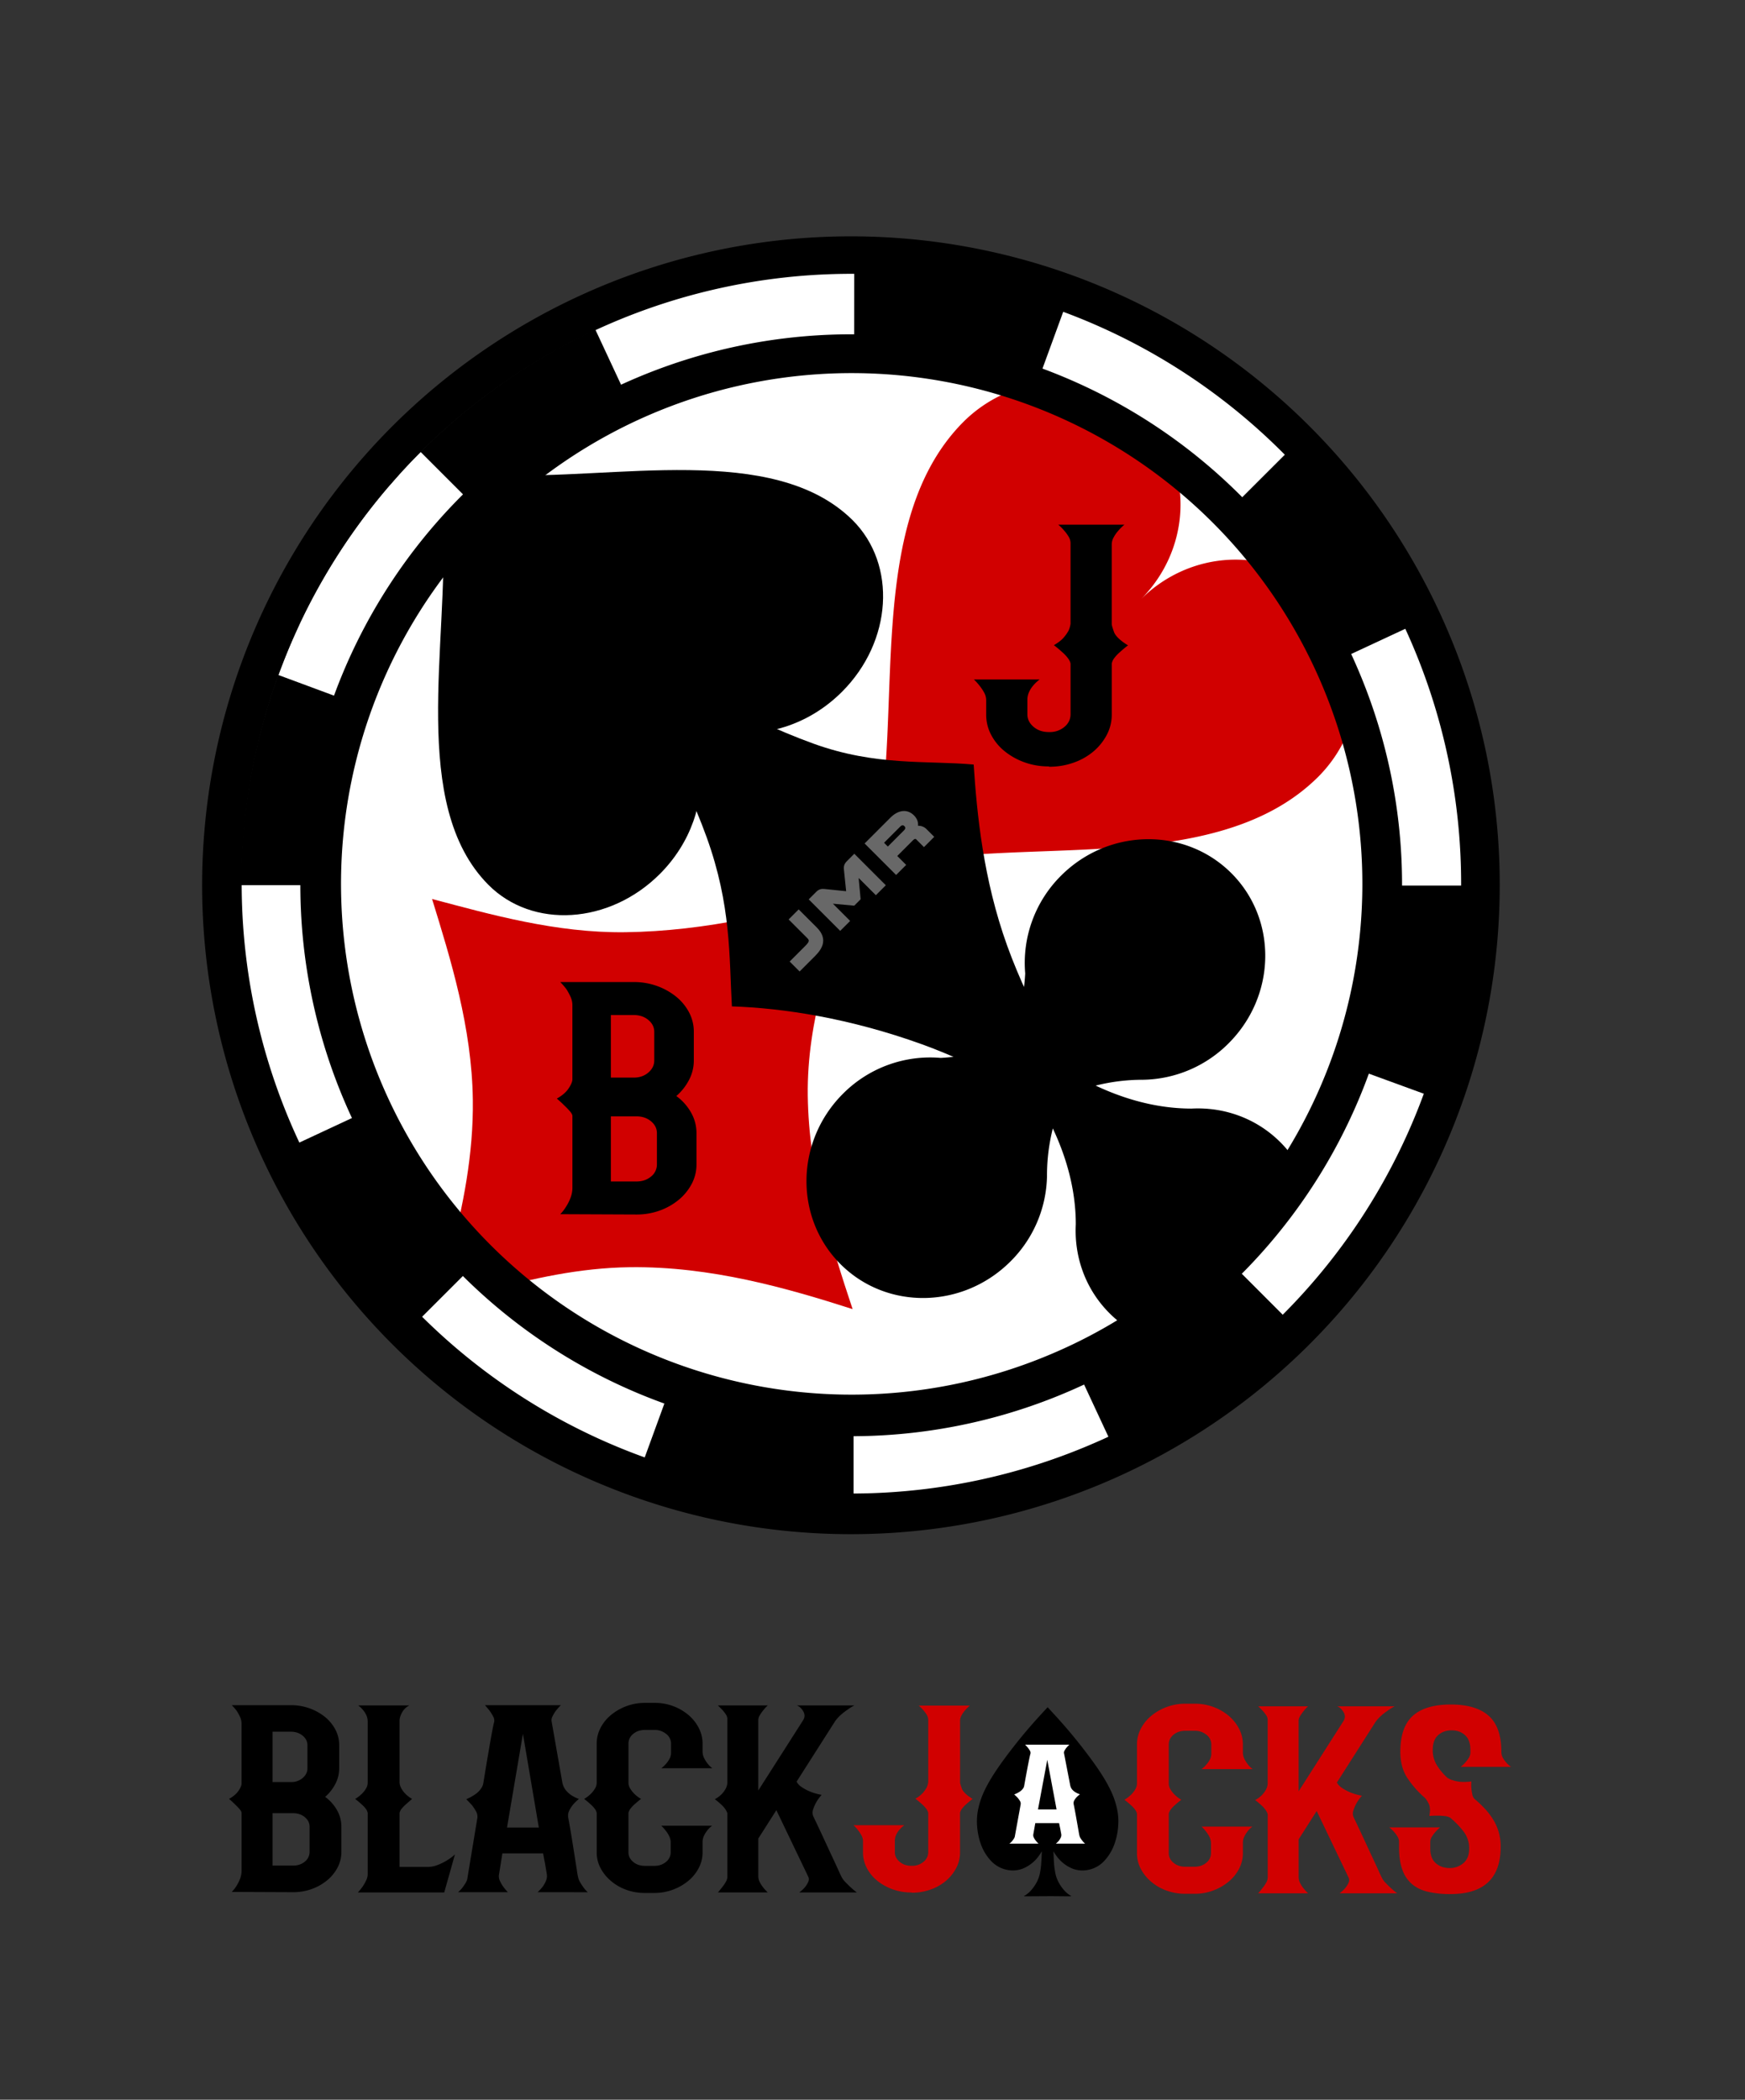
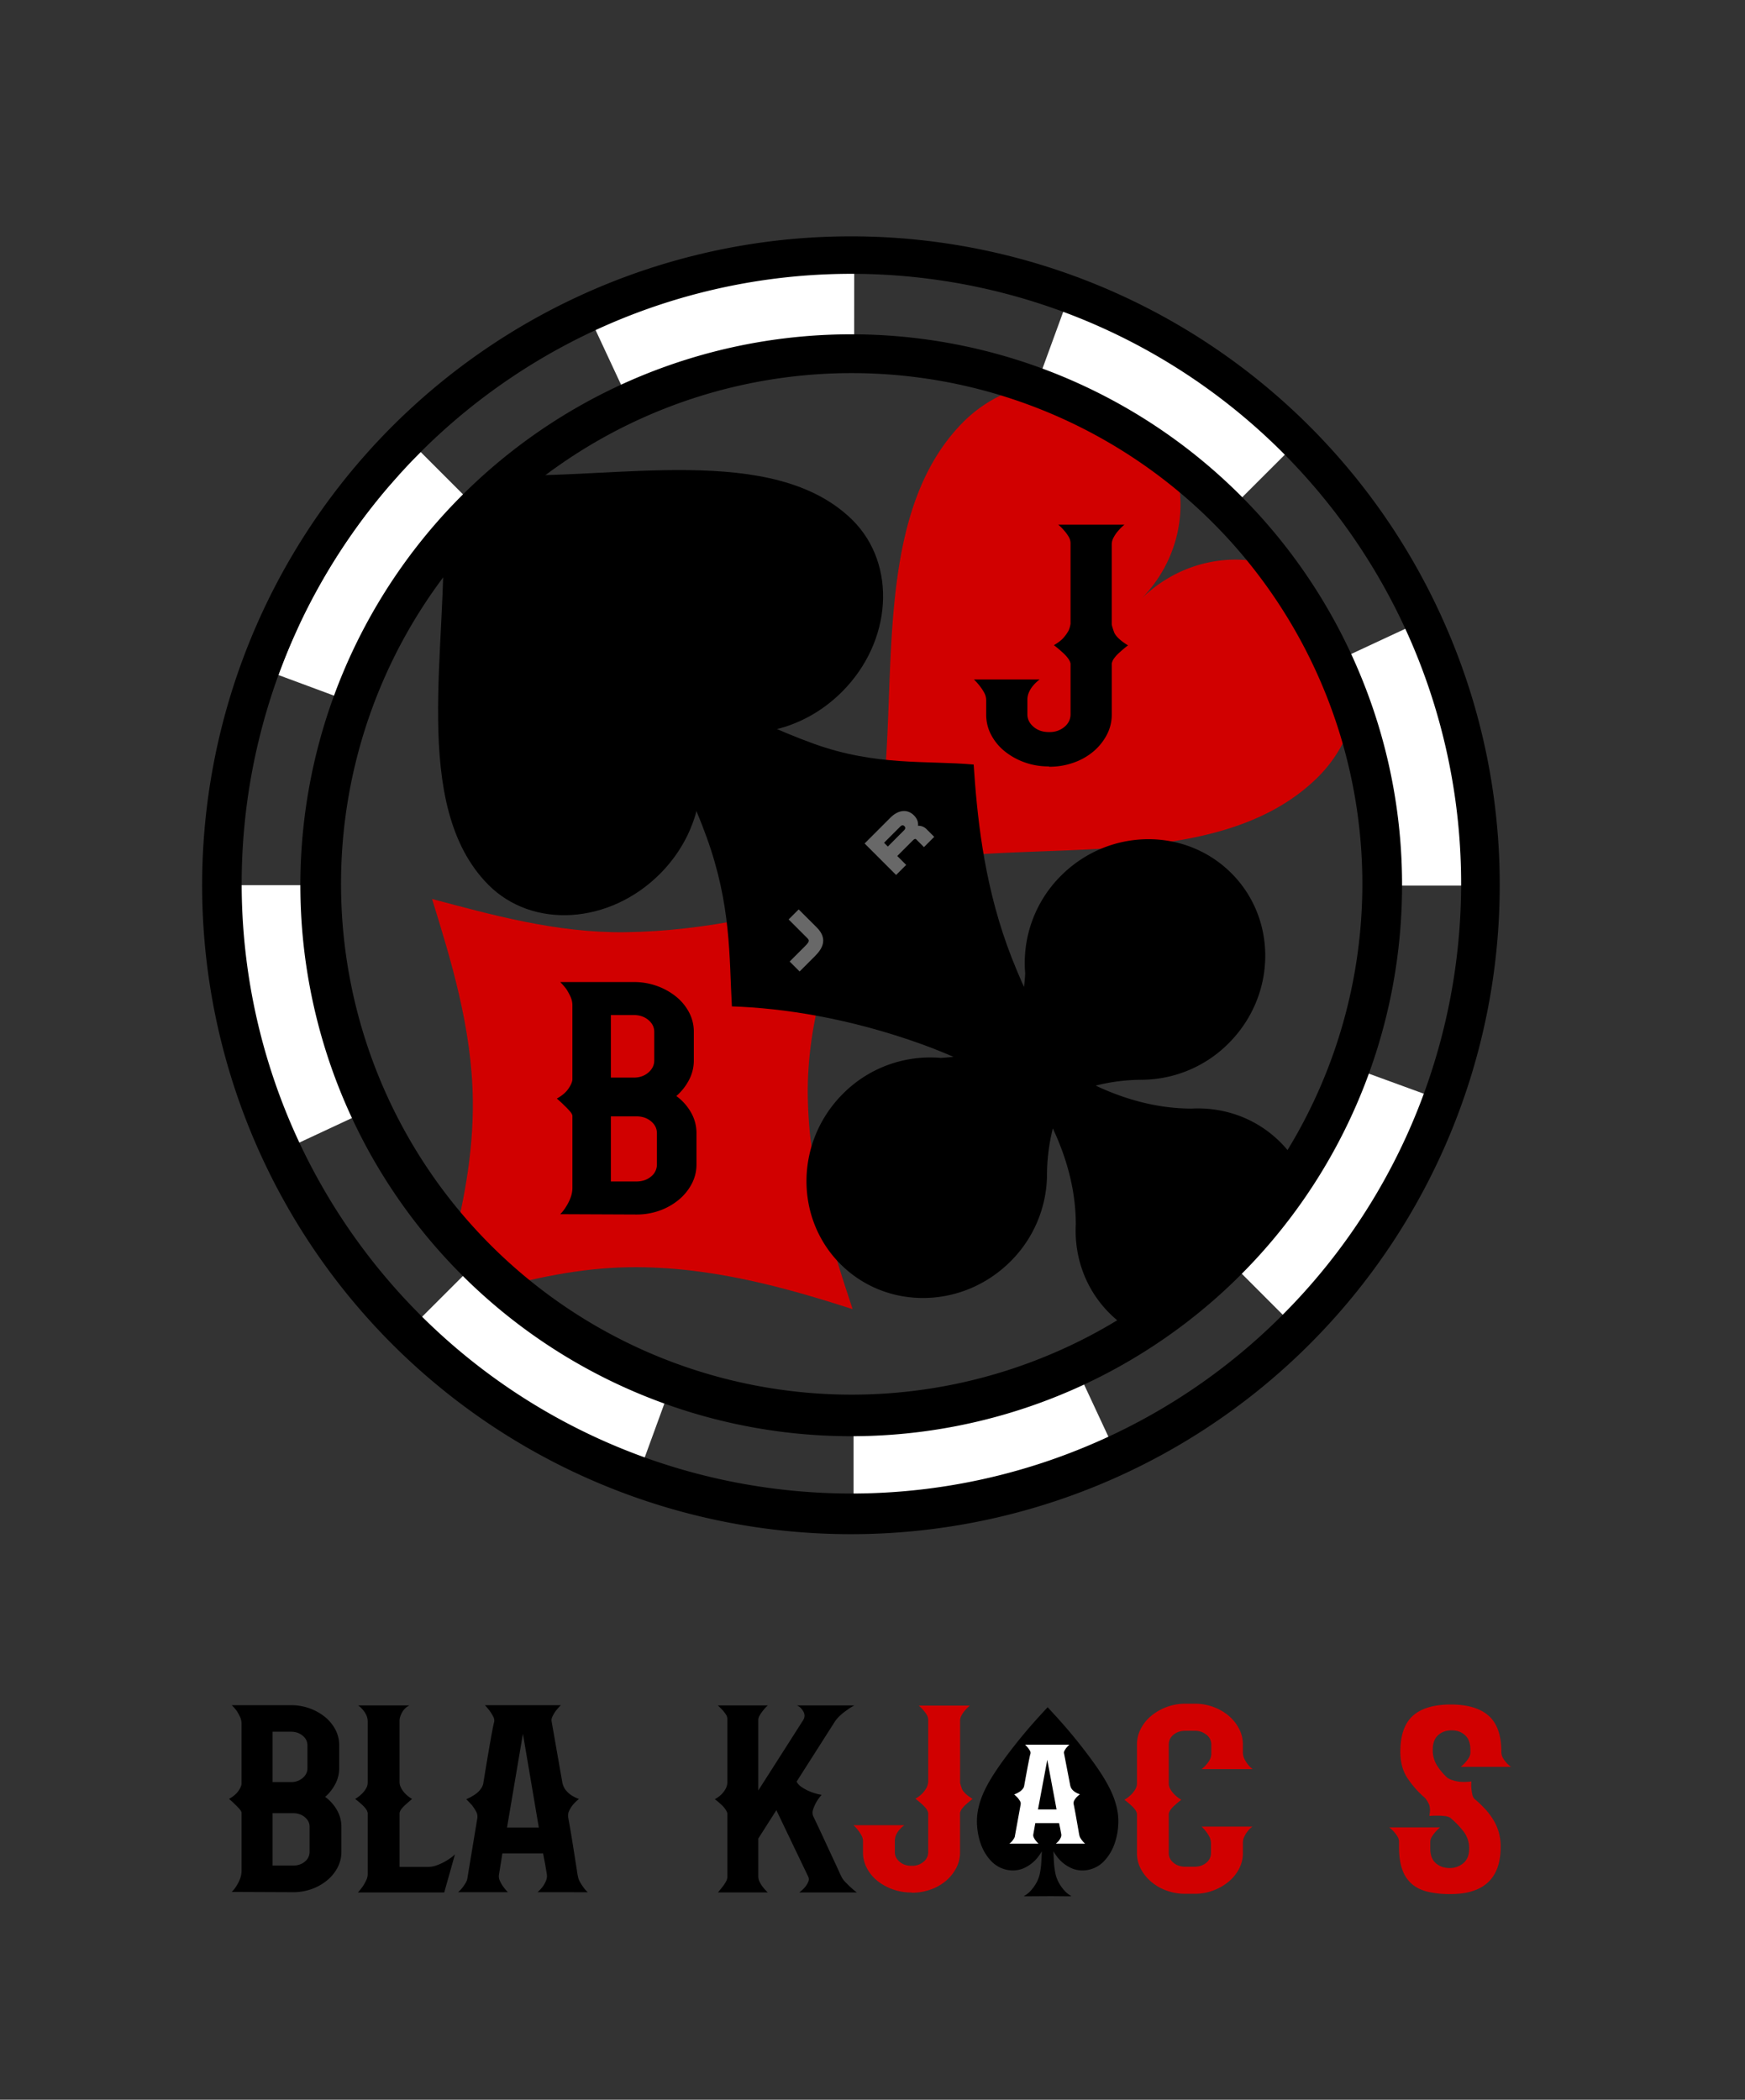
<svg xmlns="http://www.w3.org/2000/svg" viewBox="0 0 2305 2773" data-sanitized-data-name="Laag 1" data-name="Laag 1" id="Laag_1">
  <rect x="0" y="0" width="2305" height="2773" fill="#333333" stroke="none" />
  <defs>
    <style>.cls-1{fill:#fff;}.cls-2{fill:#d10000;}.cls-3{fill:#686868;}</style>
  </defs>
  <title>BlackJacks</title>
-   <circle r="809.25" cy="1169.12" cx="1127.75" />
  <path d="M1127.75,359.87h-18.92l-.7,0h-10.67l-1,0h-10.28l-1,.05h-3.2l-.34,0h-2.85l-.32,0h0l-1,.06h-.06l-.28,0h-.08l-.25,0h-.45l-.25,0h-.08l-.28,0h-.07l-.27,0h-.08l-.29,0h-.06l-1.38.09h-.06l-.29,0h-.07l-.27,0h-.09l-.25,0h-.11l-.23,0h-.1l-.25,0h-.09l-.26,0h-.09l-.25,0h-.1l-1,.07h0l-.33,0h-.08l-.26,0h-.09l-.24,0h-.11l-.24,0h-.1l-.24,0h-.1l-.26,0h-.08l-.27,0h-.07l-.3,0h0l-1,.08h0l-.33,0h-.06l-.28,0h-.09l-.25,0h-.1l-.25,0h-.09l-.26,0h-.07l-.27,0H1064l-.3,0h0l-.32,0h0l-1,.08h0l-.32,0h-.05l-.29,0h-.07l-.26,0h-.1l-.26,0h-.07l-.28,0h-.07l-.28,0h-.07l-.26,0h-.08l-.31,0h0l-.69.06h0l-.32,0h-.07l-.28,0H1058l-.28,0h-.08l-.25,0h-.1l-.25,0h-.09l-.28,0h-.05l-.3,0h0l-2.07.18h0l-.29,0h-.06l-.28,0h-.07l-.27,0h-.07l-.27,0h-.07l-.31,0h0l-.33,0h0l-1.39.13h0l-.32,0h0l-.3,0H1050l-.29,0h-.06l-.29,0h-.06l-.3,0h0l-.31,0h0l-2.08.2h0l-.33,0h0l-.32,0h0l-2.76.28h0l-.33,0h0l-.34,0h0l-.33,0h0l-.32,0h0l-2.42.26h0l-.33,0h0l-.31,0h0l-.3,0h0l-.3,0h0l-.31,0h0l-2.07.23h0l-.34,0h0l-.33,0h0l-.33,0h0l-.34,0h0l-2.77.32h0l-.34,0h0l-.33,0h0l-3.45.42h0q-3.81.47-7.6,1h0a804.07,804.07,0,0,0-154.64,36.49h0q-3.2,1.1-6.39,2.22h0l-2.55.9h0l-.31.11h0l-.29.1h0l-.27.1h0l-.27.1h0l-.62.22h0l-2.54.92h0l-.3.11h0l-.3.11h0l-2.21.81h0l-.29.11h0l-.27.1,0,0-.26.1-.05,0-.29.11h0l-.29.11h0l-1.25.46,0,0-.27.1h0l-.29.11h0l-.28.1,0,0-.26.1-.07,0-.25.09-.05,0-.26.1,0,0-.29.11h0l-.3.11h0l-.94.36h0l-.3.11,0,0-.26.1-.05,0-.25.09-.08,0-.23.09-.07,0-.22.09-.1,0-.24.09,0,0-.28.11h0l-1.24.47-.07,0-.24.09-.08,0-.21.08-.11,0-.2.08-.1,0-.2.08-.11,0-.2.08-.11,0-.19.07-.11,0-.22.08-.08,0-.24.09-.07,0-.31.12h0l-.28.11-.11,0-.19.07-.13,0-.18.07-.14.05-.16.06-.13.05-.17.07-.14.06-.16.06-.13.05-.18.07-.12,0-.2.08-.09,0-.2.08-.12,0-.23.09-.06,0-.3.12-.05,0-.26.1-.05,0-.24.09-.11,0-.2.08-.11,0-.19.07-.12,0-.19.07-.12,0-.16.06-.14.06-.17.07-.13.05-.18.07-.12,0-.19.07-.12,0-.13.05-.33.13-.14.05-.1,0-.2.08-.14.06-.15.06-.18.07-.12,0-.18.07-.12,0-.17.07-.13.05-.19.07-.1,0-.19.08-.11,0-.2.08-.09,0-.2.08-.12,0-1,.42h0l-.26.11h0l-.23.09-.08,0-.21.09-.08,0-.2.08-.12,0-.17.07-.12,0-.18.07-.11,0-.19.08-.1,0-.21.08-.06,0-1,.41-.09,0-.21.09-.08,0-.21.08-.09,0L821,420l-.07,0-.22.09-.08,0-.23.09-.06,0-.23.09-.06,0-.24.1h0l-.26.11,0,0-1.08.44h0l-.26.11h0l-.25.1-.05,0-.23.1-.06,0-.22.09-.08,0-.22.09-.05,0-.25.1h0l-2,.83h0l-.27.11h0l-.26.11,0,0-.24.1-.06,0-.23.1,0,0-.25.11h0l-2,.83h0l-.27.12h0l-.27.12h0l-.28.12h0q-12.32,5.26-24.41,10.89l37.27,79.91c95.59-44.58,198-67.19,304.4-67.19V359.87Zm-572.17,237q-12,12-23.57,24.57h0L530.58,623h0l-.18.2,0,0-.19.2h0l-.19.21,0,0L528.77,625l-.06.06-.15.17-.06.07-.15.16-.06.07-.16.17,0,.05-.17.18,0,0-.75.83,0,.05-.17.19,0,0-.17.19,0,0-.16.18,0,.06-.16.18,0,0-.17.18,0,0-.58.65h0l-.17.19,0,0-.15.17-.07.07-.14.16-.07.08-.13.15-.08.08-.14.16-.07.07-.14.16-.06.07-.3.33-.05.06-.13.15-.07.08-.13.15-.09.1-.12.13-.1.11-.11.13-.11.12-.1.12-.11.12-.11.12-.13.15-.08.09-.2.22,0,0-.22.25-.06.07-.15.17-.1.11-.12.14-.09.1-.13.14-.1.11-.12.14-.08.09-.14.16-.08.09-.19.22h0l-.45.51,0,0-.17.19-.07.08-.15.18-.06.07-.16.18-.06.07-.17.2,0,0-.19.22,0,0-.67.76h0l-.2.23-.05.06-.17.19,0,.05-.17.2,0,.05-.19.21,0,0-.2.23,0,0-.89,1,0,0L514.59,641h0A810.16,810.16,0,0,0,397.46,820v0l-.14.29h0l-.14.29v0l-.74,1.55v0l-.13.27,0,.07-.12.25,0,.06-.11.24,0,.07-.12.25,0,.06-.14.3h0l-.29.61,0,.07-.11.23,0,.09-.09.2-.06.12-.09.18-.05.11-.08.18-.06.13-.08.18-.05.11-.09.19-.05.11-.13.29-.06.12-.08.17-.06.14-.08.17-.06.14-.07.15-.08.16-.06.13-.08.16-.06.12-.08.17-.06.12-.08.18,0,0-.35.74,0,.06-.1.22,0,.06-.1.23,0,.06-.11.24,0,0-.11.25,0,0-.75,1.63v0l-.12.26v0l-.12.26v0q-13.23,28.92-24.23,59L450.11,922A721.56,721.56,0,0,1,617.92,659.2l-62.34-62.35ZM318.5,1169v.15c0,.11,0,.23,0,.34v3.25c0,.22,0,.46,0,.68v3.22h0c0,.23,0,.47,0,.7v14.43l0,.76v3.39l0,.54v3.06l0,.85v2.72l.05,1.23h0v2.63l.06,1.24h0v.31h0v2.36l.06,1.18v0l0,.3v1.34l0,.28v0c0,.75.08,1.48.13,2.23h0l0,.29v0l0,.29v0l0,.28v.05l0,.29v0l0,.3v0c.05.86.1,1.68.15,2.54v0l0,.29v0l0,.27v.08l0,.27v0l0,.29v0c.06.86.11,1.69.17,2.55h0l0,.63v0c.07,1.07.15,2.13.22,3.2h0l0,.63v0c.09,1.29.19,2.56.29,3.84h0a804.25,804.25,0,0,0,72.93,278l79.92-37.26c-44.55-95.55-67.13-197.93-67.13-304.28V1169l-88.17,0Zm299.23,509.88-62.37,62.33a812,812,0,0,0,183.42,137.75h0l.52.29h0l.24.13,0,0,.23.13.06,0,.94.51.11.06.17.09.11.06.17.09.12.07.16.09.15.08.12.07.18.1.11.06.19.1.09.05.24.13.1.06.24.13.06,0,.22.12.12.07.17.09.12.06.17.09.12.06.2.11.08,0,.21.11.09,0,.25.13,0,0,.6.32h0l.26.14.07,0,.23.13.05,0,.24.13.07,0,.25.13,0,0,.28.15h0l1.2.64h0l.28.15h0l.26.14.05,0,.28.15h0a804.79,804.79,0,0,0,101.05,45l30.23-82.83a721.58,721.58,0,0,1-262.77-167.86Zm814.18,144.26c-95.52,44.51-197.85,67.08-304.16,67.08h-.27l0,88.17h23.2l.79,0h7l.44,0H1162l1.26-.05h2.6l1,0h3l.84,0H1173l2.2-.12h0l.27,0h.06l.26,0h.07l.27,0h0l.27,0h.07l.27,0h.05l.28,0h0l1.88-.12h0l.29,0h0l.26,0h.09l.25,0h.06l.26,0h.07l.27,0h0l.3,0h0l1.9-.13h0l.3,0h0l.28,0h.06l.28,0h0l.3,0h0l2.54-.18h0l.29,0h0l.28,0h.07l.26,0h.06l.27,0h.05l.28,0h0l2.24-.17h0l.31,0h0l.29,0h0l.3,0h0l.31,0h0l2.88-.23h0l.31,0h0l3.83-.32h0l.31,0h0q5.6-.49,11.17-1.06h0a804.21,804.21,0,0,0,220.86-54.7h0l2-.81h0l.24-.1.07,0,.23-.09.05,0,.24-.1,0,0,.26-.11h0l.28-.12h0l1.41-.58h0l.24-.1,0,0,.24-.1.05,0,.22-.09.08,0,.21-.09.08,0,.2-.08.09,0,.2-.08.09,0,.19-.08.11,0,.19-.08.08,0,.22-.09h0l1-.44.09,0,.17-.07.12-.05.16-.07.15-.06.15-.06.13-.06.17-.07.14-.06.14-.06.16-.07.14-.06.18-.07.12-.05.16-.07.14-.06.27-.12h0l.6-.25.09,0,.2-.08.13-.05.18-.08.11,0,.19-.08.12-.05.18-.08.12-.05.17-.07.13-.06.18-.08.1,0,.21-.09.09,0,.26-.11h0l.61-.26h0l.29-.12.06,0,.24-.1.08,0,.21-.09.1,0,.2-.09.09,0,.21-.09.09,0,.22-.09.08,0,.22-.1.08,0,.24-.1.06,0,.29-.13h0l.61-.27h0l.29-.12,0,0,.26-.11,0,0,.26-.11,0,0,.26-.11.06,0,.26-.11h0l.28-.12h0l2.44-1.07h0l.28-.12h0l.28-.12,0,0,.29-.13h0q7.22-3.19,14.36-6.52l-37.24-79.92Zm373.39-406.62a721.58,721.58,0,0,1-167.91,262.74l62.32,62.38q11-11,21.61-22.43h0l.21-.23,0,0,.91-1,0,0,.21-.23,0,0,.2-.21.05-.06.17-.19.06-.06.17-.18.06-.06.17-.19.06-.06.17-.19,0-.05.21-.23v0l.22-.24.07-.08.15-.16.08-.08.14-.16.09-.1.13-.14.09-.1.12-.13.11-.12.1-.11.11-.12.1-.11.12-.13h0l.57-.62.06-.06.15-.16.07-.07.13-.15.1-.11.12-.14.07-.08.15-.17,0-.05.17-.18,0,0,1-1.1,0,0a809.8,809.8,0,0,0,144-225h0l.12-.28h0l.83-2,0,0,.11-.26v0l.11-.27h0l.95-2.25v0l.11-.27h0l.95-2.28h0l1.06-2.56h0q6-14.58,11.4-29.41l-82.82-30.25Zm56.44-588.64-79.93,37.23c44.47,95.49,67,197.78,67,304v.4l88.17,0c0-.14,0-.31,0-.45h0v-3.59c0-.22,0-.46,0-.68v-3.24c0-.22,0-.46,0-.68v-11.4h0v-23l0-.33v-3.31l0-.46v-3.46l0-.3v-3.79l0-.28v-3.36l0-.36v-3.51l0-.24,0-.24v-3.35l0-.37V1103l0-.21v-.12l0-.2v-.81l0-.2v-.12l0-.21V1101l0-.22v-.1l0-.23v-.1l0-.24v0l-.07-.87v-.06l0-.22v-.11l0-.22v-.12l0-.2v-.14l0-.17v-.67l0-.18V1097l0-.19v-.14l0-.2v-.15l0-.17v-.31l0-.42v-.09l0-.21V1095l0-.2v-.14l0-.2v-.12l0-.2V1094l0-.19v-.13l0-.2v-.14l0-.2V1093l0-.23v-.1l0-.23v-.09l-.08-.85v0l0-.23v-.11l0-.21v-.13l0-.2v-.14l0-.2v-.13l0-.21v-.13l0-.2v-.13l0-.21v-.12l0-.2v-.14l0-.2v-.09l0-.24v0l-.05-.55v-.07l0-.25v-.08l0-.21V1087l0-.18,0-.16,0-.16,0-.18,0-.15,0-.17,0-.18v-.14l0-.19v-.13l0-.21V1085l0-.22v-.06l-.09-.84v-.07l0-.2v-.13l0-.21v-.12l0-.21v-.12l0-.2v-.13l0-.2v-.13l0-.2v-.12l0-.22v-.11l0-.21v-.12l0-.21v-.07l-.13-1.18v0l0-.26v-.07l0-.26V1079l0-.24v-.1l0-.22v-.1l0-.23v-.1l0-.22v-.1l0-.23v-.1l0-.23v-.08l-.13-1.17v0l0-.26v-.07l0-.24v-.09l0-.23v-.1l0-.22v-.1l0-.23v-.09l0-.24v-.08l0-.24v-.08l-.21-1.79v-.07l0-.23v-.1l0-.22,0-.12,0-.21v-.11l0-.23v-.1l0-.23v-.09l0-.24v-.07l-.18-1.48v-.06l0-.26v-.07l0-.25v-.08l0-.22v-.11l0-.22v-.11l0-.21v-.12l0-.21v-.11l0-.21,0-.12,0-.22v0l-.15-1.19v0l0-.24v-.09l0-.23v-.09l0-.23v-.1l0-.22v-.09l0-.24v-.08l0-.25v0l0-.28h0l-.25-1.86v0l0-.27V1060l0-.25v-.07l0-.27v0l0-.27v-.06l0-.27v0l0-.27v0l-.25-1.83v0l0-.26v-.07l0-.24v-.1l0-.23v-.08l0-.25v-.07l0-.26V1055l0-.28v0l-.26-1.86v0l0-.28v-.05l0-.25v-.07l0-.26v-.05l0-.27v0l-.09-.61h0l-.27-1.85v0l0-.29v0l0-.28v0l0-.27v0l0-.27v-.05l0-.28h0c-.14-.94-.28-1.87-.43-2.82h0c-.19-1.25-.39-2.49-.59-3.75v0c-.2-1.25-.4-2.49-.6-3.74h0a803.31,803.31,0,0,0-64.55-209.25ZM1405.51,408.8l-30.26,82.82a721.58,721.58,0,0,1,262.71,168l62.39-62.31q-17.17-17.19-35.35-33.35h0l-1.52-1.35,0,0-.24-.21h0l-.24-.21,0,0-.24-.22h0l-.24-.21,0,0-1-.89,0,0-.23-.2h0l-.23-.2,0,0-.22-.19,0,0-.22-.19,0,0-.76-.66,0,0-.22-.19-.05,0-.21-.18,0,0-.21-.18-.06-.05-.2-.17-.05,0-.21-.18,0,0-.51-.44h0l-.25-.22h0l-.23-.2-.06,0-.19-.17-.06-.05-.18-.15-.09-.07-.18-.15-.06-.05-.18-.15-.08-.07-.49-.42-.05,0-.2-.17-.07-.06-.16-.14-.11-.1-.14-.12-.1-.09-.14-.12-.11-.09-.14-.12-.12-.1-.11-.09-.14-.12-.1-.08-.23-.2-.15-.13-.13-.11-.11-.09-.15-.13-.09-.08-.16-.14-.08-.07-.16-.13-.09-.07-.16-.14-.06-.06-.18-.15,0,0-.85-.72-.06-.05-.17-.15-.07-.06-.17-.15-.07-.06-.17-.14-.07-.06-.17-.14-.08-.07-.17-.14,0,0-.65-.55h0l-.2-.17,0,0-.19-.16,0,0-.2-.17,0,0-.21-.17,0,0-1.36-1.14,0,0-.22-.18h0l-.22-.18,0,0-.22-.18h0a808.18,808.18,0,0,0-241-139.16Zm-277.76-48.93V448h.53l.06-88.17h-.59Z" class="cls-1" />
-   <circle r="714.12" cy="1169.12" cx="1126.75" class="cls-1" />
  <path d="M1782.09,963a180.64,180.64,0,0,1-40.76,62.83h0c-144.15,143.74-430.32,67.27-597.11,128.41,61.14-166.79-15.33-453,128.41-597.12h0a181,181,0,0,1,56.46-38.19l112.43,35.68,114.11,76.67c11.88,55.24-4.73,116.52-49.32,160.86,46.15-46.41,110.66-62.52,167.61-47.72Z" class="cls-2" />
  <path d="M644.1,1704.74c58.77-16.26,121.83-30.34,187.63-31.19,107.17-1.38,207.93,27.59,294.5,55.36-27.74-83.36-57.9-179.4-59.23-282.06-1.3-100.44,32.46-188.73,57-271.49-85.44,29.63-191.53,54.4-298,55.78-91.35,1.18-178.09-23.45-255.27-43.89,24.49,79.4,52.6,169.47,53.84,265.31.94,72.38-13.21,141.86-30.1,206Z" class="cls-2" />
  <path d="M585,693.88c7.82,155.71-44.55,369.16,60,474.54,58.34,58.83,160,52.36,226.54-14.13,41.08-41.08,59-95.36,53.1-144.75l120.76,12.85c-30.46-17.93-58.42-38.09-81.79-56.1,50.4,7.38,106.45-10.52,148.6-52.67,66.5-66.5,72.71-168,14.13-226.54-104.52-103.65-315.35-53-470.71-59.78Z" />
  <path d="M1315,1383.78a289.88,289.88,0,0,1-72.44,13.36,162.41,162.41,0,0,0-129.1,47.35c-63,63-64.33,163.93-3.24,225s161.62,59.36,224.62-3.64A163.16,163.16,0,0,0,1383,1553a254.69,254.69,0,0,1,7.69-62.73c16.67,35.35,30.2,78.43,30.35,125.87v.81c-2.21,42.54,12.45,85.3,44.52,117.37a152.71,152.71,0,0,0,36.38,26.94l214.25-220.08a152.86,152.86,0,0,0-24.88-32.61c-32.07-32.07-74.83-46.73-117.37-44.52h-.81c-47.43-.16-90.52-13.69-125.87-30.35A254.69,254.69,0,0,1,1510,1426a163.16,163.16,0,0,0,112.92-48.16c63-63,64.74-163.52,3.64-224.62s-162-59.76-225,3.24a162.41,162.41,0,0,0-47.35,129.1,289.88,289.88,0,0,1-13.36,72.44Z" />
  <path d="M933.44,1105.74C900.2,1013.62,843,917.74,792,834c86.69,53.82,186.56,113.48,282.72,148.17,82.54,29.78,149.08,22,211.42,27.52,4.29,64.76,12.54,151.35,44.26,239.27,31,86,84.48,175.86,131.33,255-75.95-44.13-161.82-95.2-243.79-124.77-95.52-34.46-183.41-47.91-251.18-50.09C963.08,1263.39,966,1195.86,933.44,1105.74Z" />
  <path d="M1041.72,1214.28l23.89,23.89c3.43,3.43,4.58,4.58-2.3,11.46l-20.23,20.23,13.14,13.14,20.23-20.23c8.66-8.66,18.34-22,2.46-37.89L1055,1201Z" class="cls-3" />
-   <path d="M1118.29,1137.71c-4.23,4.23-3.76,8.59-3.49,11.17l2.89,28.11-28.09-2.89c-2.6-.28-7-.74-11.19,3.48l-10.18,10.18,41.61,41.61,13.14-13.14-22.75-22.75,28.11,2.63,8.49-8.49-2.63-28.11,22.75,22.75,13.13-13.13-41.61-41.61Z" class="cls-3" />
  <path d="M1207.27,1076.85c-8.67-8.67-20.62-7.49-31.19,3.09l-34,34,41.61,41.61,13.29-13.29-11.78-11.78,20.54-20.54c3-3,4.07-1.84,4.61-1.31l10.13,10.13,13.56-13.56-10-10a14.78,14.78,0,0,0-11.41-4.61C1213.12,1085.61,1211.31,1080.89,1207.27,1076.85ZM1167.77,1113l21.28-21.28c.77-.77,3.12-3.12,5.6-.63s.14,4.83-.63,5.6L1172.75,1118Z" class="cls-3" />
  <path d="M1795,886.82a727.62,727.62,0,1,0,57,282.3A722.82,722.82,0,0,0,1795,886.82Zm-406.69,901.52a674.55,674.55,0,1,1,213.62-144A667.77,667.77,0,0,1,1388.31,1788.34Z" />
  <path d="M1913.86,836.6A857,857,0,1,0,1981,1169.12,851.38,851.38,0,0,0,1913.86,836.6ZM1439.08,1908.51a805.4,805.4,0,1,1,255.08-172A797.39,797.39,0,0,1,1439.08,1908.51Z" />
  <path d="M429.51,2373.07a55.1,55.1,0,0,1,15.57,17.38,44,44,0,0,1,5.86,22.1v33.07a44,44,0,0,1-5.05,20.75,55.51,55.51,0,0,1-13.75,16.87,67.33,67.33,0,0,1-20.22,11.47,71.73,71.73,0,0,1-24.87,4.22l-80.87-.34a45,45,0,0,0,6.47-8.44,48.09,48.09,0,0,0,4.45-8.94,30.18,30.18,0,0,0,2-11v-75.92q0-2-2.63-5.06a83,83,0,0,0-5.86-6.07q-3.64-3.71-8.09-7.42Q311,2371,315.08,2365t4-9.79v-78.62a21.58,21.58,0,0,0-2-9.11,63.91,63.91,0,0,0-4.45-8.1,80.53,80.53,0,0,0-6.47-7.42h78a71.84,71.84,0,0,1,24.87,4.22,69.65,69.65,0,0,1,20.22,11.3,53.6,53.6,0,0,1,13.75,16.7,44,44,0,0,1,5.05,20.75v30.37a44.26,44.26,0,0,1-5.05,20.58A58.11,58.11,0,0,1,429.51,2373.07ZM360,2353.5h24.26a23,23,0,0,0,15.57-5.4q6.26-5.39,6.27-12.82v-30.37q0-7.42-6.27-12.65T384.22,2287H360Zm48.93,59q0-7.42-6.27-12.65t-15.57-5.23H360v69.17h27.09q9.3,0,15.57-5.23a16.26,16.26,0,0,0,6.27-13Z" />
  <path d="M576.69,2463.5a70,70,0,0,0,10.51-4.72,76.93,76.93,0,0,0,8.49-5.4,43.8,43.8,0,0,0,5.26-4.39l-14.15,50.28h-114a85.35,85.35,0,0,0,6.47-8.1,69.11,69.11,0,0,0,4.45-7.93,19.07,19.07,0,0,0,2-8.27v-80.64a13.47,13.47,0,0,0-2.83-5.9,36.22,36.22,0,0,0-5.66-5.9q-3.64-3.37-8.09-6.75a44.7,44.7,0,0,0,9.5-7.42,33.83,33.83,0,0,0,5.05-6.75,14.67,14.67,0,0,0,1.82-5.06c.13-1.35.2-2.14.2-2.36v-80.31a20.14,20.14,0,0,0-2-9.11,30.51,30.51,0,0,0-4.45-6.75,34.86,34.86,0,0,0-6.07-5.74H540.7a22.4,22.4,0,0,0-9.7,9.45q-3.24,6.07-3.23,10.8v81.66a17.09,17.09,0,0,0,.4,2.7,19.32,19.32,0,0,0,2,5.06,32.93,32.93,0,0,0,4.85,6.58,43,43,0,0,0,9.3,7.25q-4,3.38-7.68,6.75a44,44,0,0,0-5.86,5.9,12.63,12.63,0,0,0-3,5.9v71.2h38A32.41,32.41,0,0,0,576.69,2463.5Z" />
  <path d="M710.12,2498.93a57.66,57.66,0,0,0,6.87-7.42,38.39,38.39,0,0,0,4.25-7.76,16.2,16.2,0,0,0,1-9.11q-.82-4.72-1.62-9.62t-1.62-8.6q-.82-4.38-1.62-8.77H663.62l-4.45,27.67a13.68,13.68,0,0,0,1,8.27,40.06,40.06,0,0,0,4.25,7.59,60.56,60.56,0,0,0,6.47,7.76H605a39.76,39.76,0,0,0,5.66-5.74q2-2.7,3.84-5.57a22.37,22.37,0,0,0,2.63-5.57l13.34-80.64a13.62,13.62,0,0,0-1.62-9.11,67.13,67.13,0,0,0-5.26-8.1q-3.64-4-7.68-8.1a59.61,59.61,0,0,0,13.14-7.42,28.15,28.15,0,0,0,6.67-7.09,16.92,16.92,0,0,0,2.83-7.42q5.66-34.75,9.5-56.35t4.65-23.28a11,11,0,0,0-1.21-7.59,60.44,60.44,0,0,0-4.45-7.25q-2.83-3.71-6.47-7.76H740.85a77.82,77.82,0,0,0-6.87,7.76,45.66,45.66,0,0,0-4.25,7.25,10.08,10.08,0,0,0-1,6.92l14.15,80.64a37.7,37.7,0,0,0,1.42,4.39,21.33,21.33,0,0,0,3.44,5.74,31.44,31.44,0,0,0,6.47,5.9,44.51,44.51,0,0,0,10.51,5.23,67.64,67.64,0,0,0-7.68,7.42A40.41,40.41,0,0,0,752,2391a15.07,15.07,0,0,0-1.41,9.45q2.43,13.16,4.65,26.83t4,25.14q1.82,11.48,3,19.06a77.61,77.61,0,0,0,1.62,8.6,25,25,0,0,0,2.83,6.41,69.23,69.23,0,0,0,4,6.07,43.88,43.88,0,0,0,5.66,6.41Zm1.62-85.37-21-123.83-21,123.83Z" />
-   <path d="M884,2425a40,40,0,0,0-4.45-7.09,55.3,55.3,0,0,0-6.07-6.75h67.12a32.39,32.39,0,0,0-6.47,6.41,34.57,34.57,0,0,0-4.25,6.92,17.82,17.82,0,0,0-1.82,7.59V2446a45,45,0,0,1-5.05,20.92,54.79,54.79,0,0,1-13.75,17A70.17,70.17,0,0,1,889,2495.56a69.29,69.29,0,0,1-24.87,4.39H852a71.73,71.73,0,0,1-24.87-4.22A65.36,65.36,0,0,1,807,2484.08a57.31,57.31,0,0,1-13.75-17,43.89,43.89,0,0,1-5.05-20.75v-52a13.41,13.41,0,0,0-2.83-5.9,36,36,0,0,0-5.66-5.9q-3.64-3.37-8.09-6.75a44.54,44.54,0,0,0,9.5-7.42,33.33,33.33,0,0,0,5.05-6.75,14.4,14.4,0,0,0,1.82-5.06c.14-1.35.2-2.14.2-2.36v-51.29a44.89,44.89,0,0,1,5.05-20.92,54.73,54.73,0,0,1,13.75-17,70.33,70.33,0,0,1,20.22-11.64A69.4,69.4,0,0,1,852,2248.9h12.54a69.4,69.4,0,0,1,24.87,4.39,67.48,67.48,0,0,1,20,11.64A56.21,56.21,0,0,1,923,2282a45,45,0,0,1,5.05,20.92V2313a19.3,19.3,0,0,0,2,8.77,39.67,39.67,0,0,0,4.45,7.09,32.11,32.11,0,0,0,6.47,6.41H873.47a37.72,37.72,0,0,0,6.47-6.07,33.56,33.56,0,0,0,4.45-6.41,17.36,17.36,0,0,0,2-8.44v-11.47a16.1,16.1,0,0,0-6.47-13,23.71,23.71,0,0,0-15.37-5.23H852q-9.31,0-15.57,5.23a16.26,16.26,0,0,0-6.27,13v51.29c0,.45.06,1.3.2,2.53a14.56,14.56,0,0,0,1.82,4.89,33.33,33.33,0,0,0,5.05,6.75,44.54,44.54,0,0,0,9.5,7.42q-4.45,3.38-8.09,6.75a36,36,0,0,0-5.66,5.9,13.41,13.41,0,0,0-2.83,5.9v52q0,7.43,6.27,12.65t15.57,5.23h12.13q9.3,0,15.57-5.23a16.26,16.26,0,0,0,6.27-13v-12.15A19.4,19.4,0,0,0,884,2425Z" />
  <path d="M1058.87,2496.74a36.24,36.24,0,0,0,5.05-5.23,26,26,0,0,0,3.84-6.58,7.51,7.51,0,0,0-.2-6.58l-42.05-87.73-23.86,37.45V2478a16.72,16.72,0,0,0,1.82,7.42,36.42,36.42,0,0,0,4.25,6.75,55.13,55.13,0,0,0,6.47,7.09H948.28q3.23-3.71,6.07-7.42a51.49,51.49,0,0,0,4.45-6.58,13.93,13.93,0,0,0,2-6.92v-83.68a21.4,21.4,0,0,0-3.24-6.07,33.19,33.19,0,0,0-5.66-6.07,97,97,0,0,0-7.68-6.41,36.72,36.72,0,0,0,9.3-6.92,33.44,33.44,0,0,0,4.85-6.58,19,19,0,0,0,2-5.23,21.29,21.29,0,0,0,.4-2.87v-84.36a10.91,10.91,0,0,0-2-6.07,51,51,0,0,0-4.45-5.74q-2.83-3-6.07-6.07h65.91a55.8,55.8,0,0,0-6.47,7.09,48,48,0,0,0-4.25,6.24,11.74,11.74,0,0,0-1.82,5.57v93.47l59-92.45q4-6.07.4-12.15t-8.49-7.76h76a76.64,76.64,0,0,0-10.11,6.41,74.94,74.94,0,0,0-8.49,6.75,47.46,47.46,0,0,0-6.87,7.76l-50.54,79.29-.4.34a19.47,19.47,0,0,0,6.07,6.75,60.2,60.2,0,0,0,10.11,5.74,73.25,73.25,0,0,0,17,5.06,58.8,58.8,0,0,0-7.28,10.12,54.27,54.27,0,0,0-4,9.28,12.22,12.22,0,0,0,.4,9.28q7.28,15.18,13.75,29.19t11.52,24.8q5.05,10.8,8.09,17.55t3.84,8.1a26.66,26.66,0,0,0,5.05,6.92q3.43,3.54,6.67,6.58,4,3.72,8.49,7.09h-76Z" />
  <path d="M1284.7,2375.77q-4.45,3.38-8.09,6.75a36,36,0,0,0-5.66,5.9,13.41,13.41,0,0,0-2.83,5.9v52a44,44,0,0,1-5.05,20.75,56.85,56.85,0,0,1-13.55,16.87,64.15,64.15,0,0,1-20.22,11.47,73.44,73.44,0,0,1-25.07,4.22l-.4-.34a71.73,71.73,0,0,1-24.87-4.22,69.45,69.45,0,0,1-20.22-11.3A53.43,53.43,0,0,1,1145,2467a43.89,43.89,0,0,1-5.05-20.75v-14.51a16,16,0,0,0-2-7.76,46,46,0,0,0-4.45-6.75,54.24,54.24,0,0,0-6.07-6.75h67.12a37.69,37.69,0,0,0-6.47,6,26.71,26.71,0,0,0-4.25,6.54,19,19,0,0,0-1.82,8.21v14.76q0,7.38,6.27,12.74t15.57,5.36h.81a22.93,22.93,0,0,0,15.16-5.22,16.23,16.23,0,0,0,6.27-13v-51.55a13.71,13.71,0,0,0-3-6.06,39.82,39.82,0,0,0-5.86-6.06q-3.64-3.37-8.09-6.74a38.86,38.86,0,0,0,10.11-7.92,42.31,42.31,0,0,0,4.85-6.91,25.49,25.49,0,0,0,2-7.08v-82.2a13,13,0,0,0-2-6.74,39.4,39.4,0,0,0-4.45-6.06,48.65,48.65,0,0,0-6.07-6.06h67.53a51.34,51.34,0,0,0-6.47,6.41,33.61,33.61,0,0,0-4.45,6.41,14.82,14.82,0,0,0-2,7.09v81.66q0,1.35,2.22,7.76T1284.7,2375.77Z" class="cls-2" />
  <path d="M1597.71,2426.16a40,40,0,0,0-4.45-7.09,55.3,55.3,0,0,0-6.07-6.75h67.12a32.39,32.39,0,0,0-6.47,6.41,34.57,34.57,0,0,0-4.25,6.92,17.82,17.82,0,0,0-1.82,7.59v13.83a45,45,0,0,1-5.05,20.92,54.79,54.79,0,0,1-13.75,17,70.17,70.17,0,0,1-20.22,11.64,69.29,69.29,0,0,1-24.87,4.39h-12.13a71.73,71.73,0,0,1-24.87-4.22,65.36,65.36,0,0,1-20.22-11.64,57.31,57.31,0,0,1-13.75-17,43.89,43.89,0,0,1-5.05-20.75v-52a13.41,13.41,0,0,0-2.83-5.9,36,36,0,0,0-5.66-5.9q-3.64-3.37-8.09-6.75a44.54,44.54,0,0,0,9.5-7.42,33.33,33.33,0,0,0,5.05-6.75,14.4,14.4,0,0,0,1.82-5.06c.14-1.35.2-2.14.2-2.36V2304a44.89,44.89,0,0,1,5.05-20.92,54.73,54.73,0,0,1,13.75-17,70.33,70.33,0,0,1,20.22-11.64,69.4,69.4,0,0,1,24.87-4.39h12.54a69.4,69.4,0,0,1,24.87,4.39,67.48,67.48,0,0,1,20,11.64,56.21,56.21,0,0,1,13.55,17,45,45,0,0,1,5.05,20.92v10.12a19.3,19.3,0,0,0,2,8.77,39.67,39.67,0,0,0,4.45,7.09,32.11,32.11,0,0,0,6.47,6.41h-67.53a37.72,37.72,0,0,0,6.47-6.07,33.56,33.56,0,0,0,4.45-6.41,17.36,17.36,0,0,0,2-8.44V2304a16.1,16.1,0,0,0-6.47-13,23.71,23.71,0,0,0-15.37-5.23h-12.54q-9.31,0-15.57,5.23a16.26,16.26,0,0,0-6.27,13v51.29c0,.45.06,1.3.2,2.53a14.56,14.56,0,0,0,1.82,4.89,33.33,33.33,0,0,0,5.05,6.75,44.54,44.54,0,0,0,9.5,7.42q-4.45,3.38-8.09,6.75a36,36,0,0,0-5.66,5.9,13.41,13.41,0,0,0-2.83,5.9v52q0,7.43,6.27,12.65t15.57,5.23h12.13q9.3,0,15.57-5.23a16.26,16.26,0,0,0,6.27-13v-12.15A19.4,19.4,0,0,0,1597.71,2426.16Z" class="cls-2" />
-   <path d="M1772.59,2497.86a36.24,36.24,0,0,0,5.05-5.23,26,26,0,0,0,3.84-6.58,7.51,7.51,0,0,0-.2-6.58l-42.05-87.73-23.86,37.45v49.94a16.72,16.72,0,0,0,1.82,7.42,36.42,36.42,0,0,0,4.25,6.75,55.13,55.13,0,0,0,6.47,7.09H1662q3.23-3.71,6.07-7.42a51.49,51.49,0,0,0,4.45-6.58,13.93,13.93,0,0,0,2-6.92v-83.68a21.4,21.4,0,0,0-3.24-6.07,33.19,33.19,0,0,0-5.66-6.07,97,97,0,0,0-7.68-6.41,36.72,36.72,0,0,0,9.3-6.92,33.44,33.44,0,0,0,4.85-6.58,19,19,0,0,0,2-5.23,21.29,21.29,0,0,0,.4-2.87v-84.36a10.91,10.91,0,0,0-2-6.07,51,51,0,0,0-4.45-5.74q-2.83-3-6.07-6.07h65.91a55.8,55.8,0,0,0-6.47,7.09,48,48,0,0,0-4.25,6.24,11.74,11.74,0,0,0-1.82,5.57v93.47l59-92.45q4-6.07.4-12.15t-8.49-7.76h76a76.63,76.63,0,0,0-10.11,6.41,74.82,74.82,0,0,0-8.49,6.75,47.46,47.46,0,0,0-6.87,7.76l-50.54,79.29-.4.34a19.47,19.47,0,0,0,6.07,6.75,60.2,60.2,0,0,0,10.11,5.74,73.25,73.25,0,0,0,17,5.06,58.8,58.8,0,0,0-7.28,10.12,54.27,54.27,0,0,0-4,9.28,12.22,12.22,0,0,0,.4,9.28q7.28,15.18,13.75,29.19t11.52,24.8q5.05,10.8,8.09,17.55t3.84,8.1a26.63,26.63,0,0,0,5.05,6.92q3.43,3.54,6.67,6.58,4,3.72,8.49,7.09h-76Z" class="cls-2" />
  <path d="M1947.48,2375.55a159.18,159.18,0,0,1,13.14,12.32,93.68,93.68,0,0,1,11.12,14.17,66.68,66.68,0,0,1,10.51,36.95q0,62.43-66.31,62.42a129.14,129.14,0,0,1-29.72-3q-12.74-3-21.23-10.29a44,44,0,0,1-12.74-19.23q-4.25-12-4.25-29.86v-6.75a13.07,13.07,0,0,0-2-6.75,39.72,39.72,0,0,0-4.45-6.07,37.88,37.88,0,0,0-6.47-6.07h67.12a51.3,51.3,0,0,0-6.47,6.41,39.33,39.33,0,0,0-4.45,6.07,12.5,12.5,0,0,0-2,6.41v9.11q0,12.83,7.28,19.23t18.2,6.41a27.5,27.5,0,0,0,18.2-6.41q7.68-6.41,7.68-19.23a36.15,36.15,0,0,0-7.28-22.44,113,113,0,0,0-17.79-18.39,18.58,18.58,0,0,0-7.48-2.19,84.19,84.19,0,0,0-9.1-.51q-5.26,0-10.92.34,2-10.79-1-16.37a39.4,39.4,0,0,0-4.65-7.25,129.85,129.85,0,0,1-23-25.81q-9.7-14.34-9.7-35.26,0-32.72,16.58-47.58t50.14-14.85q33.15,0,49.94,14.85t16.78,47.58a15.67,15.67,0,0,0,2,7.93,35.74,35.74,0,0,0,4.45,6.24,28.84,28.84,0,0,0,6.47,5.74h-66.72a37.76,37.76,0,0,0,6.47-6.07,39.29,39.29,0,0,0,4.45-6.07,13,13,0,0,0,2-6.75v-3.37q0-13.16-7.08-19.57t-17.59-6.41q-10.92,0-18,6.41t-7.08,19.57a37.76,37.76,0,0,0,5.46,20.08,77,77,0,0,0,14,16.7,31.64,31.64,0,0,0,7.68,3.37,43.31,43.31,0,0,0,9.91,1.86,67.52,67.52,0,0,0,14-.51,54.87,54.87,0,0,0,0,9.45,76.47,76.47,0,0,0,1.21,7.59A11.41,11.41,0,0,0,1947.48,2375.55Z" class="cls-2" />
  <path d="M1383.86,2254.64c-9.86,10.66-19.71,21.32-30.73,34.5s-23.21,28.88-32.42,42-15.44,23.59-19.86,32.82a108.87,108.87,0,0,0-8.61,24.59,77.77,77.77,0,0,0-1.61,22.3,88.76,88.76,0,0,0,5.52,26,63.36,63.36,0,0,0,14.31,22.21,39.81,39.81,0,0,0,27.09,11.15,36,36,0,0,0,13.43-2.41,48.38,48.38,0,0,0,19.74-14.86,64.92,64.92,0,0,0,5.47-8.1c-.19,5.24-.37,9.89-.68,14.26a105.4,105.4,0,0,1-2.06,15.67,44.08,44.08,0,0,1-5,12.7,54.42,54.42,0,0,1-8.31,10.94,34.67,34.67,0,0,1-6.89,5.23c-1.33.8-1.34.8,8.11.73,5.35,0,13.76-.09,22.48-.13s17.12.09,22.48.13c9.44.07,9.44.07,8.11-.73a34.67,34.67,0,0,1-6.89-5.23,54.42,54.42,0,0,1-8.31-10.94,44.08,44.08,0,0,1-5-12.7,105.41,105.41,0,0,1-2.06-15.67c-.31-4.36-.49-9-.68-14.25a64.86,64.86,0,0,0,5.47,8.1,48.37,48.37,0,0,0,19.74,14.86,36.93,36.93,0,0,0,21.3,1.52,39.06,39.06,0,0,0,19.22-10.26,63.35,63.35,0,0,0,14.31-22.21,88.76,88.76,0,0,0,5.52-26,77.76,77.76,0,0,0-1.61-22.3,108.88,108.88,0,0,0-8.61-24.59c-4.42-9.23-10.65-19.73-19.86-32.82s-21.4-28.8-32.42-42-20.88-23.84-30.73-34.5Z" id="path142341" />
  <path d="M1394.7,2434.82a31.91,31.91,0,0,0,4-3.93,19.82,19.82,0,0,0,2.48-4.11,7.83,7.83,0,0,0,.59-4.82q-.48-2.5-.94-5.09t-.94-4.55q-.48-2.32-.94-4.64h-31.4l-2.6,14.64a6.62,6.62,0,0,0,.59,4.37,20.74,20.74,0,0,0,2.48,4,33,33,0,0,0,3.78,4.11h-38.48a22.21,22.21,0,0,0,3.3-3q1.18-1.43,2.24-2.95a11.38,11.38,0,0,0,1.53-2.95l7.79-42.67a6.63,6.63,0,0,0-.94-4.82,35.36,35.36,0,0,0-3.07-4.28q-2.12-2.14-4.49-4.29a35.88,35.88,0,0,0,7.67-3.93,15.59,15.59,0,0,0,3.89-3.75,8.46,8.46,0,0,0,1.65-3.93q3.3-18.39,5.55-29.82t2.71-12.32a5.37,5.37,0,0,0-.71-4,31.61,31.61,0,0,0-2.6-3.84q-1.65-2-3.78-4.11h58.54a42.78,42.78,0,0,0-4,4.11,23.75,23.75,0,0,0-2.48,3.84,4.89,4.89,0,0,0-.59,3.66l8.26,42.67a18.63,18.63,0,0,0,.83,2.32,11.12,11.12,0,0,0,2,3,17.82,17.82,0,0,0,3.78,3.12,27.12,27.12,0,0,0,6.14,2.77,38,38,0,0,0-4.49,3.93,21.3,21.3,0,0,0-3,4.11,7.32,7.32,0,0,0-.83,5q1.42,7,2.71,14.19t2.36,13.3q1.06,6.07,1.77,10.09a37.68,37.68,0,0,0,.94,4.55,12.63,12.63,0,0,0,1.65,3.39,36.59,36.59,0,0,0,2.36,3.21,24.11,24.11,0,0,0,3.3,3.39Zm.94-45.17-12.27-65.53-12.27,65.53Z" class="cls-1" />
  <path d="M893.36,1447.49a68.49,68.49,0,0,1,19.35,21.6,54.66,54.66,0,0,1,7.29,27.47v41.1a54.65,54.65,0,0,1-6.28,25.79,69,69,0,0,1-17.09,21,83.69,83.69,0,0,1-25.13,14.26,89.16,89.16,0,0,1-30.91,5.24l-100.52-.42a55.92,55.92,0,0,0,8-10.49,59.77,59.77,0,0,0,5.53-11.11,37.51,37.51,0,0,0,2.51-13.63v-94.37q0-2.52-3.27-6.29a103.16,103.16,0,0,0-7.29-7.55q-4.52-4.61-10.05-9.23,10.56-5.87,15.58-13.42t5-12.16v-97.72a26.82,26.82,0,0,0-2.51-11.32,79.44,79.44,0,0,0-5.53-10.07,100.1,100.1,0,0,0-8-9.23h97a89.3,89.3,0,0,1,30.91,5.24,86.57,86.57,0,0,1,25.13,14.05A66.62,66.62,0,0,1,910.2,1337a54.64,54.64,0,0,1,6.28,25.79v37.75a55,55,0,0,1-6.28,25.58A72.23,72.23,0,0,1,893.36,1447.49Zm-86.45-24.33h30.16q11.56,0,19.35-6.71t7.79-15.94v-37.75q0-9.22-7.79-15.73t-19.35-6.5H806.91Zm60.82,73.4q0-9.22-7.79-15.73t-19.35-6.5H806.91v86h33.68q11.56,0,19.35-6.5a20.21,20.21,0,0,0,7.79-16.15Z" />
  <path d="M1490,852.32q-5.77,4.37-10.47,8.73a46.54,46.54,0,0,0-7.33,7.64,17.35,17.35,0,0,0-3.66,7.64V943.6a56.9,56.9,0,0,1-6.54,26.86,73.58,73.58,0,0,1-17.53,21.84,83,83,0,0,1-26.17,14.85,95.06,95.06,0,0,1-32.45,5.46l-.52-.44a92.84,92.84,0,0,1-32.19-5.46A89.89,89.89,0,0,1,1327,992.08a69.15,69.15,0,0,1-17.79-21.62,56.8,56.8,0,0,1-6.54-26.86V924.82a20.67,20.67,0,0,0-2.62-10,59.53,59.53,0,0,0-5.76-8.73,70.2,70.2,0,0,0-7.85-8.73h86.88a48.79,48.79,0,0,0-8.37,7.81,34.58,34.58,0,0,0-5.5,8.46,24.62,24.62,0,0,0-2.36,10.63v19.1q0,9.55,8.11,16.49t20.15,6.94h1A29.68,29.68,0,0,0,1406,960q8.11-6.76,8.11-16.79V876.49q-.53-3.48-3.93-7.85a51.54,51.54,0,0,0-7.59-7.85q-4.71-4.36-10.47-8.72,8.89-5.23,13.08-10.25a54.76,54.76,0,0,0,6.28-8.94,33,33,0,0,0,2.62-9.16V717.33a16.85,16.85,0,0,0-2.62-8.72,51,51,0,0,0-5.76-7.85,63,63,0,0,0-7.85-7.85h87.4a66.45,66.45,0,0,0-8.37,8.3,43.5,43.5,0,0,0-5.76,8.3,19.18,19.18,0,0,0-2.62,9.17V824.37q0,1.75,2.88,10T1490,852.32Z" />
</svg>